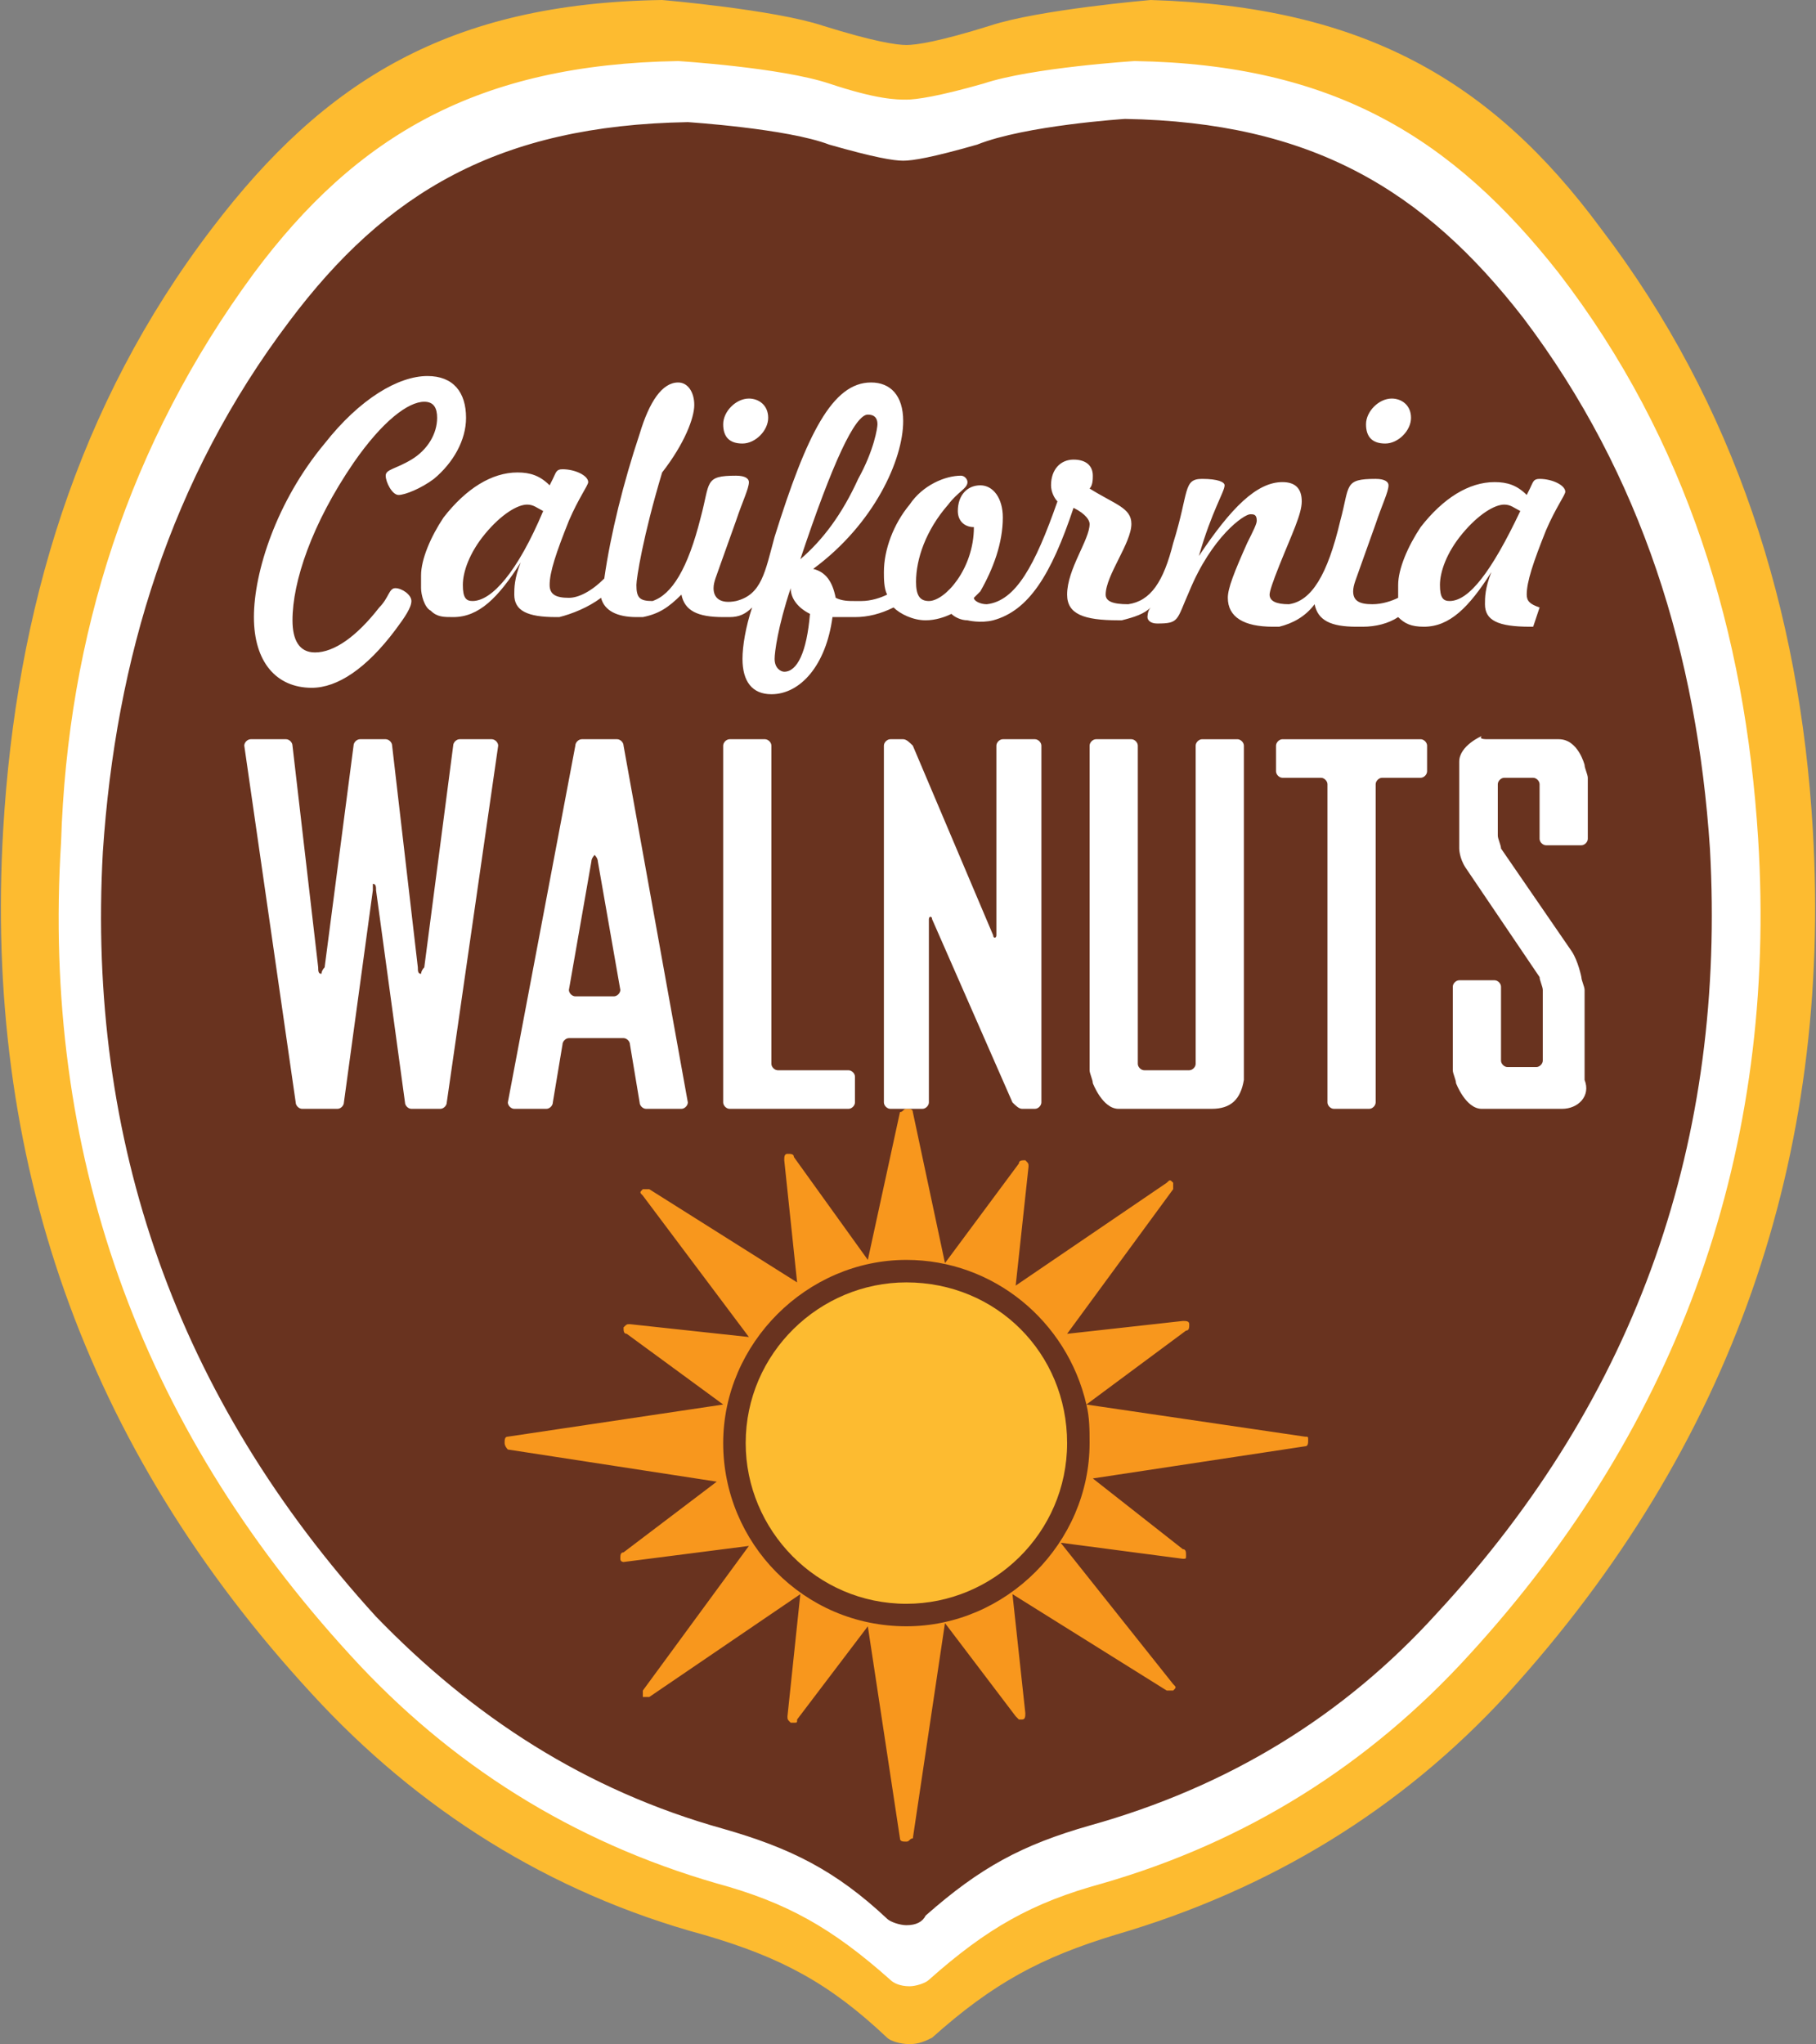
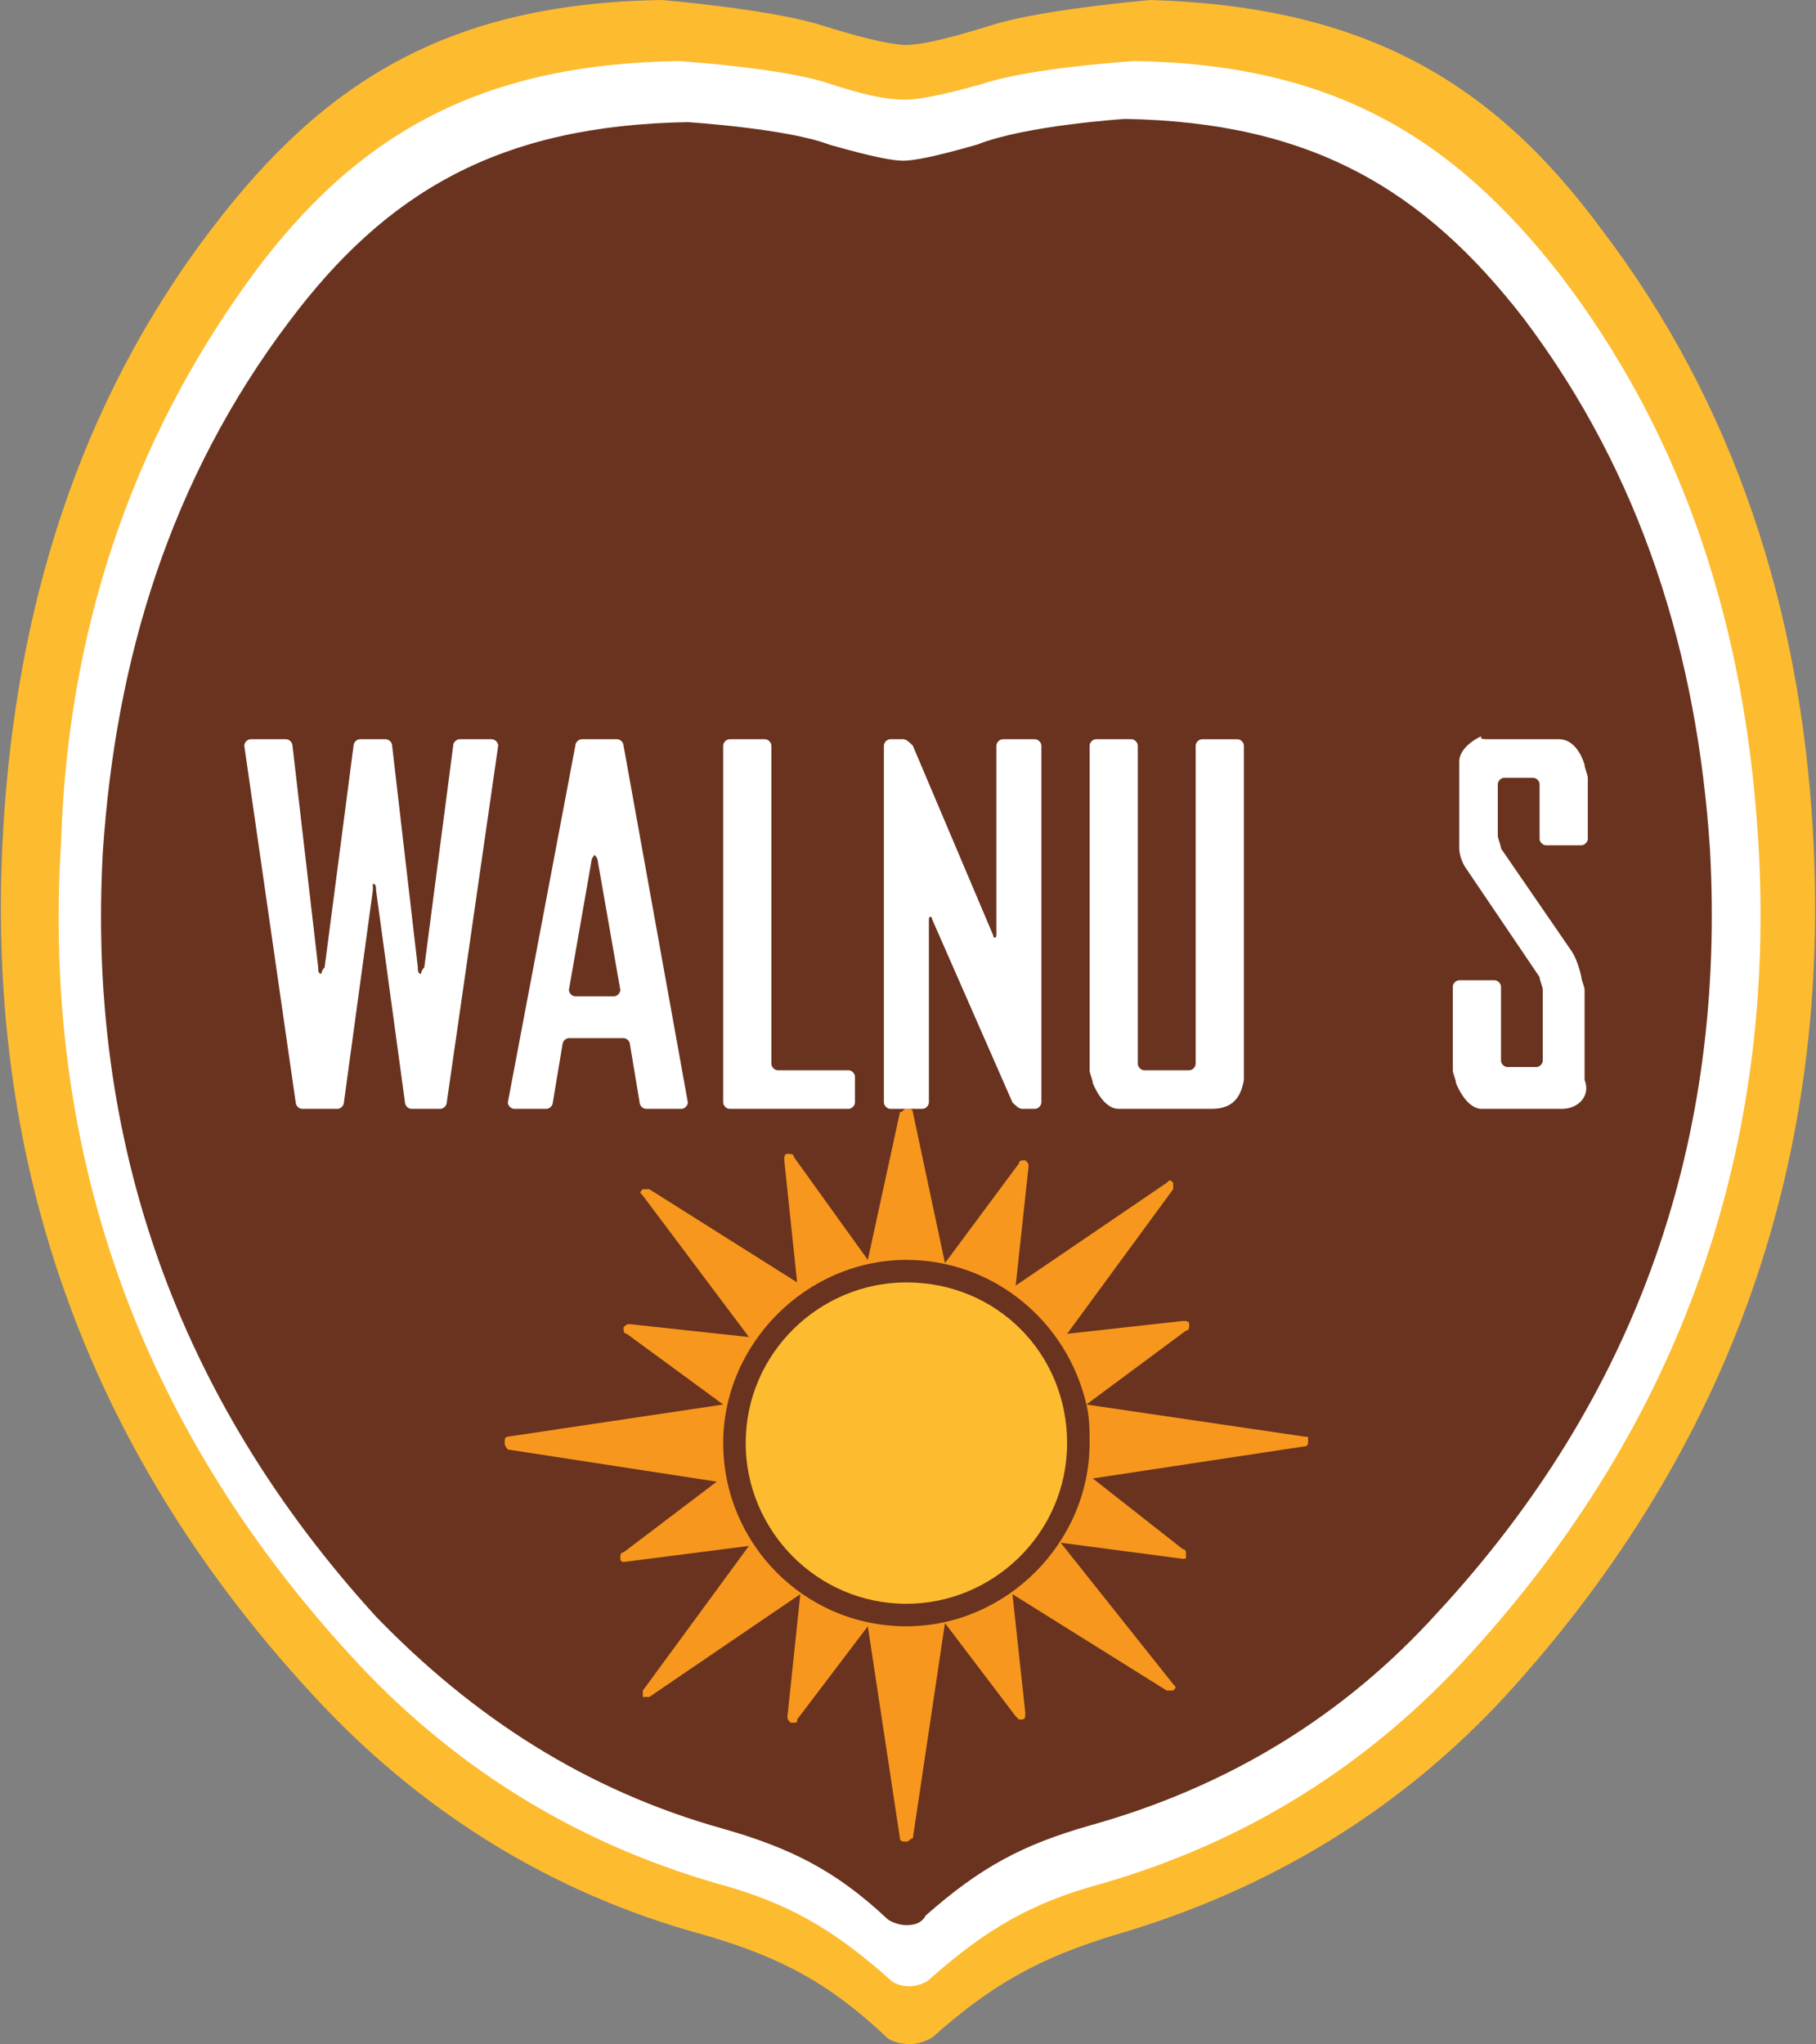
<svg xmlns="http://www.w3.org/2000/svg" version="1.1" id="Ebene_1" x="0px" y="0px" width="56.5px" height="63.6px" viewBox="0 0 56.5 63.6" style="enable-background:new 0 0 56.5 63.6;" xml:space="preserve">
  <rect x="0" y="0" width="56.5" height="63.6" fill="#808080" stroke="none" />
  <style type="text/css">

	.st0{display:none;fill:#69331F;}
	.st1{fill:#F8971D;}
	.st2{fill:#FDBB30;}
	.st3{fill:#FFFFFF;}
	.st4{fill:#69331F;}

</style>
  <g>
    <path class="st3" d="M46.4,52.1c-3.2,3.5-7.1,6-11.8,7.3c-2.3,0.6-3.7,1.5-5.5,3.1c-0.1,0.1-0.4,0.2-0.6,0.2l0,0h0h0   c-0.3,0-0.5-0.1-0.6-0.2c-1.8-1.6-3.3-2.4-5.5-3.1c-4.7-1.3-8.6-3.8-11.8-7.3c-6.8-7.4-9.9-16.2-9.3-26.1   c0.4-6.6,2.3-12.7,6.4-18.1c3.3-4.4,7.2-6.7,13.5-6.8c0,0,3.3,0.3,4.8,0.7c1.5,0.5,2.2,0.5,2.5,0.5s1-0.1,2.5-0.5   c1.5-0.5,4.8-0.7,4.8-0.7C42.1,1.2,46,3.5,49.3,7.9c4.1,5.4,6,11.5,6.4,18.1C56.3,35.9,53.2,44.7,46.4,52.1" />
    <path class="st4" d="M28.2,59.9c-0.2,0-0.5-0.1-0.6-0.2c-1.6-1.5-3-2.2-5.1-2.8c-4.3-1.2-7.8-3.5-10.8-6.6   c-6.2-6.8-9-14.8-8.5-23.8c0.4-6,2.1-11.6,5.8-16.5c3-4,6.5-6.1,12.4-6.2c0,0,3.1,0.2,4.4,0.7c1.4,0.4,2,0.5,2.3,0.5   s0.9-0.1,2.3-0.5C31.9,3.9,35,3.7,35,3.7c5.8,0.1,9.3,2.2,12.4,6.2c3.7,4.9,5.4,10.5,5.8,16.5c0.5,9-2.2,17-8.5,23.8   c-2.9,3.2-6.5,5.4-10.8,6.6c-2.1,0.6-3.4,1.3-5.1,2.8C28.7,59.8,28.5,59.9,28.2,59.9L28.2,59.9z" />
    <path class="st2" d="M45.7,51.5c-3.1,3.4-6.9,5.8-11.4,7.1c-2.2,0.6-3.6,1.4-5.4,3c-0.1,0.1-0.4,0.2-0.6,0.2l0,0h0h0   c-0.3,0-0.5-0.1-0.6-0.2c-1.8-1.6-3.2-2.4-5.4-3c-4.5-1.3-8.3-3.7-11.4-7.1c-6.6-7.2-9.6-15.7-9-25.3C2.1,19.8,4,13.8,7.9,8.5   c3.2-4.3,7-6.5,13.2-6.6c0,0,3.2,0.2,4.7,0.7c1.5,0.5,2.1,0.5,2.4,0.5s1-0.1,2.4-0.5c1.5-0.5,4.7-0.7,4.7-0.7   c6.2,0.1,9.9,2.4,13.2,6.6c4,5.2,5.8,11.2,6.2,17.6C55.3,35.7,52.3,44.3,45.7,51.5 M56.4,25.8C56,19,54,12.6,49.8,7.1   c-3.4-4.6-7.4-6.9-14-7.1c0,0-3.5,0.3-5,0.8c-1.6,0.5-2.3,0.6-2.6,0.6s-1-0.1-2.6-0.6c-1.5-0.5-5-0.8-5-0.8   C14,0.1,10.1,2.5,6.6,7.1C2.4,12.6,0.5,19,0.1,25.8C-0.5,36,2.6,45,9.7,52.7c3.3,3.6,7.4,6.2,12.2,7.5c2.4,0.7,3.9,1.5,5.7,3.2   c0.1,0.1,0.4,0.2,0.7,0.2c0.3,0,0.5-0.1,0.7-0.2c1.9-1.7,3.4-2.5,5.7-3.2c4.8-1.4,8.9-3.9,12.2-7.5C53.9,45,57,36,56.4,25.8    M28.2,63.6L28.2,63.6L28.2,63.6L28.2,63.6z" />
    <path class="st1" d="M40.6,44.7l-6.8-1c0.1,0.4,0.1,0.8,0.1,1.2c0,3.1-2.6,5.7-5.7,5.7c-3.2,0-5.7-2.6-5.7-5.7   c0-3.1,2.6-5.7,5.7-5.7c2.7,0,5,1.9,5.6,4.5l3.1-2.3c0.1,0,0.1-0.1,0.1-0.2c0-0.1-0.1-0.1-0.2-0.1l-3.6,0.4l3.3-4.5   c0-0.1,0-0.2,0-0.2c-0.1-0.1-0.1-0.1-0.2,0l-4.7,3.2l0.4-3.7c0-0.1,0-0.1-0.1-0.2c-0.1,0-0.2,0-0.2,0.1l-2.3,3.1l-1-4.7   c0-0.1-0.1-0.1-0.2-0.1c-0.1,0-0.1,0.1-0.2,0.1l-1,4.6L24.7,36c0-0.1-0.1-0.1-0.2-0.1c-0.1,0-0.1,0.1-0.1,0.2l0.4,3.8L20.2,37   c-0.1,0-0.2,0-0.2,0c-0.1,0.1-0.1,0.1,0,0.2l3.3,4.4l-3.7-0.4c-0.1,0-0.1,0-0.2,0.1c0,0.1,0,0.2,0.1,0.2l3,2.2l-6.7,1   c-0.1,0-0.1,0.1-0.1,0.2c0,0.1,0.1,0.2,0.1,0.2l6.5,1l-2.9,2.2c-0.1,0-0.1,0.1-0.1,0.2c0,0.1,0.1,0.1,0.1,0.1c0,0,0,0,0,0l3.9-0.5   L20,52.6c0,0.1,0,0.2,0,0.2c0,0,0.1,0,0.1,0c0,0,0.1,0,0.1,0l4.7-3.2l-0.4,3.8c0,0.1,0,0.1,0.1,0.2c0,0,0,0,0.1,0   c0.1,0,0.1,0,0.1-0.1l2.2-2.9l1,6.6c0,0.1,0.1,0.1,0.2,0.1c0.1,0,0.1-0.1,0.2-0.1l1-6.7l2.2,2.9c0,0,0.1,0.1,0.1,0.1c0,0,0,0,0.1,0   c0.1,0,0.1-0.1,0.1-0.2l-0.4-3.7l4.8,3c0,0,0.1,0,0.1,0c0,0,0.1,0,0.1,0c0.1-0.1,0.1-0.1,0-0.2L33,48l3.8,0.5c0,0,0,0,0,0   c0.1,0,0.1,0,0.1-0.1c0-0.1,0-0.2-0.1-0.2L34,46l6.6-1c0.1,0,0.1-0.1,0.1-0.2C40.7,44.7,40.7,44.7,40.6,44.7" />
    <path class="st2" d="M28.2,39.9c-2.7,0-5,2.2-5,5c0,2.7,2.2,5,5,5c2.7,0,5-2.2,5-5C33.2,42.1,31,39.9,28.2,39.9" />
    <path class="st3" d="M13.9,34.3c0,0.1-0.1,0.2-0.2,0.2h-0.9c-0.1,0-0.2-0.1-0.2-0.2l-0.9-6.6c0-0.1,0-0.2-0.1-0.2c0,0,0,0.1,0,0.2   l-0.9,6.6c0,0.1-0.1,0.2-0.2,0.2H9.4c-0.1,0-0.2-0.1-0.2-0.2L7.6,23.2c0-0.1,0.1-0.2,0.2-0.2h1.1c0.1,0,0.2,0.1,0.2,0.2l0.8,6.9   c0,0.1,0,0.2,0.1,0.2c0,0,0-0.1,0.1-0.2l0.9-6.9c0-0.1,0.1-0.2,0.2-0.2H12c0.1,0,0.2,0.1,0.2,0.2l0.8,6.9c0,0.1,0,0.2,0.1,0.2   c0,0,0-0.1,0.1-0.2l0.9-6.9c0-0.1,0.1-0.2,0.2-0.2h1c0.1,0,0.2,0.1,0.2,0.2L13.9,34.3z" />
    <path class="st3" d="M20.1,34.5c-0.1,0-0.2-0.1-0.2-0.2l-0.3-1.8c0-0.1-0.1-0.2-0.2-0.2h-1.7c-0.1,0-0.2,0.1-0.2,0.2l-0.3,1.8   c0,0.1-0.1,0.2-0.2,0.2h-1c-0.1,0-0.2-0.1-0.2-0.2l2.1-11.1c0-0.1,0.1-0.2,0.2-0.2h1.1c0.1,0,0.2,0.1,0.2,0.2l2,11.1   c0,0.1-0.1,0.2-0.2,0.2H20.1z M18.6,26.8c0-0.1-0.1-0.2-0.1-0.2c0,0-0.1,0.1-0.1,0.2l-0.7,4c0,0.1,0.1,0.2,0.2,0.2h1.2   c0.1,0,0.2-0.1,0.2-0.2L18.6,26.8z" />
    <path class="st3" d="M22.7,34.5c-0.1,0-0.2-0.1-0.2-0.2V23.2c0-0.1,0.1-0.2,0.2-0.2h1.1c0.1,0,0.2,0.1,0.2,0.2v9.9   c0,0.1,0.1,0.2,0.2,0.2h2.2c0.1,0,0.2,0.1,0.2,0.2v0.8c0,0.1-0.1,0.2-0.2,0.2H22.7z" />
    <path class="st3" d="M37.7,34.5h-2.9c-0.5,0-0.8-0.8-0.8-0.8c0-0.1-0.1-0.3-0.1-0.4V23.2c0-0.1,0.1-0.2,0.2-0.2h1.1   c0.1,0,0.2,0.1,0.2,0.2v9.9c0,0.1,0.1,0.2,0.2,0.2H37c0.1,0,0.2-0.1,0.2-0.2v-9.9c0-0.1,0.1-0.2,0.2-0.2h1.1c0.1,0,0.2,0.1,0.2,0.2   v10.4C38.6,34.2,38.3,34.5,37.7,34.5" />
-     <path class="st3" d="M43,24.2c-0.1,0-0.2,0.1-0.2,0.2v9.9c0,0.1-0.1,0.2-0.2,0.2h-1.1c-0.1,0-0.2-0.1-0.2-0.2v-9.9   c0-0.1-0.1-0.2-0.2-0.2h-1.2c-0.1,0-0.2-0.1-0.2-0.2v-0.8c0-0.1,0.1-0.2,0.2-0.2h4.3c0.1,0,0.2,0.1,0.2,0.2V24   c0,0.1-0.1,0.2-0.2,0.2H43z" />
    <path class="st3" d="M48.6,34.5h-2.5c-0.5,0-0.8-0.8-0.8-0.8c0-0.1-0.1-0.3-0.1-0.4v-2.6c0-0.1,0.1-0.2,0.2-0.2h1.1   c0.1,0,0.2,0.1,0.2,0.2v2.3c0,0.1,0.1,0.2,0.2,0.2h0.9c0.1,0,0.2-0.1,0.2-0.2v-2.2c0-0.1-0.1-0.3-0.1-0.4l-2.3-3.4   c-0.2-0.3-0.2-0.6-0.2-0.6c0-0.1,0-0.3,0-0.4v-2.3c0-0.5,0.7-0.8,0.7-0.8C46,23,46.2,23,46.3,23h2.2c0.6,0,0.8,0.8,0.8,0.8   c0,0.1,0.1,0.3,0.1,0.4v1.9c0,0.1-0.1,0.2-0.2,0.2h-1.1c-0.1,0-0.2-0.1-0.2-0.2v-1.7c0-0.1-0.1-0.2-0.2-0.2h-0.9   c-0.1,0-0.2,0.1-0.2,0.2v1.6c0,0.1,0.1,0.3,0.1,0.4l2.2,3.2c0.2,0.3,0.3,0.8,0.3,0.8c0,0.1,0.1,0.3,0.1,0.4v2.8   C49.5,34.1,49.1,34.5,48.6,34.5" />
    <path class="st3" d="M31.8,34.5c-0.1,0-0.2-0.1-0.3-0.2L29,28.6c0-0.1-0.1-0.1-0.1,0v5.7c0,0.1-0.1,0.2-0.2,0.2h-1   c-0.1,0-0.2-0.1-0.2-0.2V23.2c0-0.1,0.1-0.2,0.2-0.2h0.4c0.1,0,0.2,0.1,0.3,0.2l2.5,5.9c0,0.1,0.1,0.1,0.1,0v-5.9   c0-0.1,0.1-0.2,0.2-0.2h1c0.1,0,0.2,0.1,0.2,0.2v11.1c0,0.1-0.1,0.2-0.2,0.2H31.8z" />
-     <path class="st3" d="M45.1,18.7c-0.2,0-0.3-0.1-0.3-0.5c0-0.4,0.2-1,0.7-1.6c0.5-0.6,1-0.9,1.3-0.9c0.2,0,0.3,0.1,0.5,0.2   C46.4,17.8,45.7,18.7,45.1,18.7 M24.4,20.9c-0.1,0-0.3-0.1-0.3-0.4c0-0.2,0.1-1,0.5-2.2v0c0,0.3,0.2,0.6,0.6,0.8   C25.1,20.3,24.8,20.9,24.4,20.9 M27,12.9c0.2,0,0.3,0.1,0.3,0.3c0,0.1-0.1,0.8-0.6,1.7c-0.5,1.1-1.1,1.9-1.8,2.5   C25.9,14.4,26.6,12.9,27,12.9 M14.7,18.7c-0.2,0-0.3-0.1-0.3-0.5c0-0.4,0.2-1,0.7-1.6c0.5-0.6,1-0.9,1.3-0.9c0.2,0,0.3,0.1,0.5,0.2   C16.1,17.8,15.3,18.7,14.7,18.7 M47.5,18.5c0-0.4,0.2-1,0.6-2c0.3-0.7,0.6-1.1,0.6-1.2c0-0.2-0.4-0.4-0.8-0.4   c-0.2,0-0.2,0.1-0.3,0.3l-0.1,0.2c-0.3-0.3-0.6-0.4-1-0.4c-0.8,0-1.6,0.5-2.3,1.4c-0.4,0.6-0.7,1.3-0.7,1.8c0,0.1,0,0.3,0,0.4   c-0.2,0.1-0.5,0.2-0.8,0.2c-0.4,0-0.6-0.1-0.6-0.4c0-0.2,0.1-0.4,0.2-0.7l0.5-1.4c0.2-0.6,0.4-1,0.4-1.2c0-0.1-0.1-0.2-0.4-0.2   c-1,0-0.8,0.2-1.1,1.3c-0.4,1.7-0.9,2.5-1.6,2.6c-0.4,0-0.6-0.1-0.6-0.3c0-0.1,0.1-0.4,0.3-0.9c0.4-1,0.7-1.6,0.7-2   c0-0.4-0.2-0.6-0.6-0.6c-0.8,0-1.6,0.8-2.6,2.3c0.4-1.4,0.8-2,0.8-2.2c0-0.1-0.2-0.2-0.7-0.2c-0.6,0-0.4,0.4-0.9,2   c-0.3,1.2-0.7,1.8-1.4,1.9c-0.5,0-0.7-0.1-0.7-0.3c0-0.6,0.8-1.6,0.8-2.2c0-0.5-0.5-0.6-1.3-1.1c0.1-0.1,0.1-0.3,0.1-0.4   c0-0.3-0.2-0.5-0.6-0.5c-0.4,0-0.7,0.3-0.7,0.8c0,0.2,0.1,0.4,0.2,0.5c-0.7,2-1.3,3.1-2.2,3.2c-0.2,0-0.4-0.1-0.4-0.2   c0.1-0.1,0.1-0.1,0.2-0.2c0.4-0.7,0.7-1.5,0.7-2.3c0-0.6-0.3-1-0.7-1c-0.4,0-0.7,0.3-0.7,0.8c0,0.3,0.2,0.5,0.5,0.5   c0,1.3-0.9,2.3-1.4,2.3c-0.3,0-0.4-0.2-0.4-0.6c0-0.7,0.3-1.6,1-2.4c0.3-0.4,0.6-0.5,0.6-0.7c0-0.1-0.1-0.2-0.2-0.2   c-0.5,0-1.2,0.3-1.6,0.9c-0.5,0.6-0.8,1.4-0.8,2.1c0,0.2,0,0.5,0.1,0.7c-0.2,0.1-0.5,0.2-0.8,0.2l0,0c-0.1,0-0.1,0-0.2,0   c-0.2,0-0.4,0-0.6-0.1c-0.1-0.5-0.3-0.8-0.7-0.9c1.9-1.4,2.8-3.4,2.8-4.6c0-0.8-0.4-1.2-1-1.2c-1.2,0-2,1.6-3,4.8   c-0.3,1.1-0.4,1.8-1.2,2c-0.5,0.1-0.7-0.1-0.7-0.4c0-0.2,0.1-0.4,0.2-0.7l0.5-1.4c0.2-0.6,0.4-1,0.4-1.2c0-0.1-0.1-0.2-0.4-0.2   c-1,0-0.8,0.2-1.1,1.3c-0.4,1.6-0.9,2.4-1.5,2.6c-0.4,0-0.5-0.1-0.5-0.5c0-0.2,0.2-1.5,0.8-3.5c0.7-0.9,1-1.7,1-2.1   c0-0.4-0.2-0.7-0.5-0.7c-0.5,0-0.9,0.6-1.2,1.6c-0.5,1.5-0.9,3.1-1.1,4.5c-0.4,0.4-0.8,0.6-1.1,0.6c-0.4,0-0.6-0.1-0.6-0.4   c0-0.4,0.2-1,0.6-2c0.3-0.7,0.6-1.1,0.6-1.2c0-0.2-0.4-0.4-0.8-0.4c-0.2,0-0.2,0.1-0.3,0.3l-0.1,0.2c-0.3-0.3-0.6-0.4-1-0.4   c-0.8,0-1.6,0.5-2.3,1.4c-0.4,0.6-0.7,1.3-0.7,1.8c0,0.1,0,0.2,0,0.4c0,0.2,0.1,0.6,0.3,0.7c0,0,0,0,0,0c0.2,0.2,0.4,0.2,0.7,0.2   c0.8,0,1.4-0.6,2.1-1.7c-0.2,0.5-0.2,0.8-0.2,1c0,0.5,0.4,0.7,1.3,0.7l0,0c0,0,0,0,0,0c0,0,0,0,0,0l0.1,0c0.4-0.1,0.9-0.3,1.3-0.6   c0.1,0.4,0.5,0.6,1.1,0.6l0,0c0,0,0,0,0.1,0c0,0,0,0,0,0l0.1,0c0.5-0.1,0.8-0.3,1.2-0.7c0.1,0.5,0.5,0.7,1.3,0.7v0c0,0,0,0,0,0   c0,0,0,0,0,0l0.2,0l0,0c0.3,0,0.5-0.1,0.7-0.3c-0.2,0.6-0.3,1.2-0.3,1.6c0,0.7,0.3,1.1,0.9,1.1c0.9,0,1.7-0.9,1.9-2.4   c0.2,0,0.4,0,0.5,0c0.1,0,0.2,0,0.2,0l0,0c0.4,0,0.8-0.1,1.2-0.3c0.2,0.2,0.6,0.4,1,0.4c0.3,0,0.6-0.1,0.8-0.2   c0.1,0.1,0.3,0.2,0.5,0.2c0,0,0.4,0.1,0.8,0c1.1-0.3,1.8-1.4,2.5-3.5c0.4,0.2,0.5,0.4,0.5,0.5c0,0.5-0.7,1.4-0.7,2.2   c0,0.6,0.5,0.8,1.6,0.8v0c0,0,0,0,0,0c0,0,0,0,0,0h0.1l0,0c0.4-0.1,0.7-0.2,0.9-0.4c-0.1,0.1-0.1,0.3-0.1,0.3   c0,0.1,0.1,0.2,0.3,0.2c0.7,0,0.6-0.1,1-1c0.7-1.7,1.7-2.4,1.9-2.4c0.1,0,0.2,0,0.2,0.2c0,0.1-0.1,0.3-0.3,0.7   c-0.4,0.9-0.6,1.4-0.6,1.7c0,0.6,0.5,0.9,1.4,0.9l0,0c0,0,0,0,0,0c0,0,0,0,0.1,0h0.1l0,0c0.4-0.1,0.8-0.3,1.1-0.7   c0.1,0.5,0.5,0.7,1.3,0.7v0c0,0,0,0,0,0c0,0,0,0,0,0h0.2l0,0c0.4,0,0.8-0.1,1.1-0.3c0.2,0.2,0.4,0.3,0.8,0.3c0.8,0,1.4-0.6,2.1-1.7   c-0.2,0.5-0.2,0.8-0.2,1c0,0.5,0.4,0.7,1.4,0.7h0.1l0.2-0.6C47.6,18.8,47.5,18.7,47.5,18.5 M43.1,13.8c0.4,0,0.8-0.4,0.8-0.8   c0-0.4-0.3-0.6-0.6-0.6c-0.4,0-0.8,0.4-0.8,0.8C42.5,13.6,42.7,13.8,43.1,13.8 M23.1,13.8c0.4,0,0.8-0.4,0.8-0.8   c0-0.4-0.3-0.6-0.6-0.6c-0.4,0-0.8,0.4-0.8,0.8C22.5,13.6,22.7,13.8,23.1,13.8 M12.3,18.3c-0.2,0-0.2,0.3-0.5,0.6   c-0.7,0.9-1.4,1.4-2,1.4c-0.5,0-0.7-0.4-0.7-1c0-1.2,0.6-3,1.9-4.9c0.9-1.3,1.7-1.9,2.2-1.9c0.3,0,0.4,0.2,0.4,0.5   c0,0.5-0.3,1-0.8,1.3c-0.5,0.3-0.8,0.3-0.8,0.5c0,0.2,0.2,0.6,0.4,0.6c0.2,0,0.7-0.2,1.1-0.5c0.6-0.5,1-1.2,1-1.9   c0-0.8-0.4-1.3-1.2-1.3c-0.9,0-2.1,0.7-3.2,2.1c-1.5,1.8-2.2,4-2.2,5.4c0,1.4,0.7,2.2,1.8,2.2c0.8,0,1.7-0.6,2.6-1.8   c0.3-0.4,0.5-0.7,0.5-0.9C12.8,18.5,12.5,18.3,12.3,18.3" />
-     <path class="st0" d="M48,60.3V58h0l0.6,2.2H49l0.6-2.2h0v2.2h0.5v-2.9h-0.8l-0.6,2h0l-0.5-2h-0.8v2.9H48z M45.1,57.4v0.5h0.7v2.4   h0.5v-2.4h0.7v-0.5H45.1z" />
  </g>
</svg>